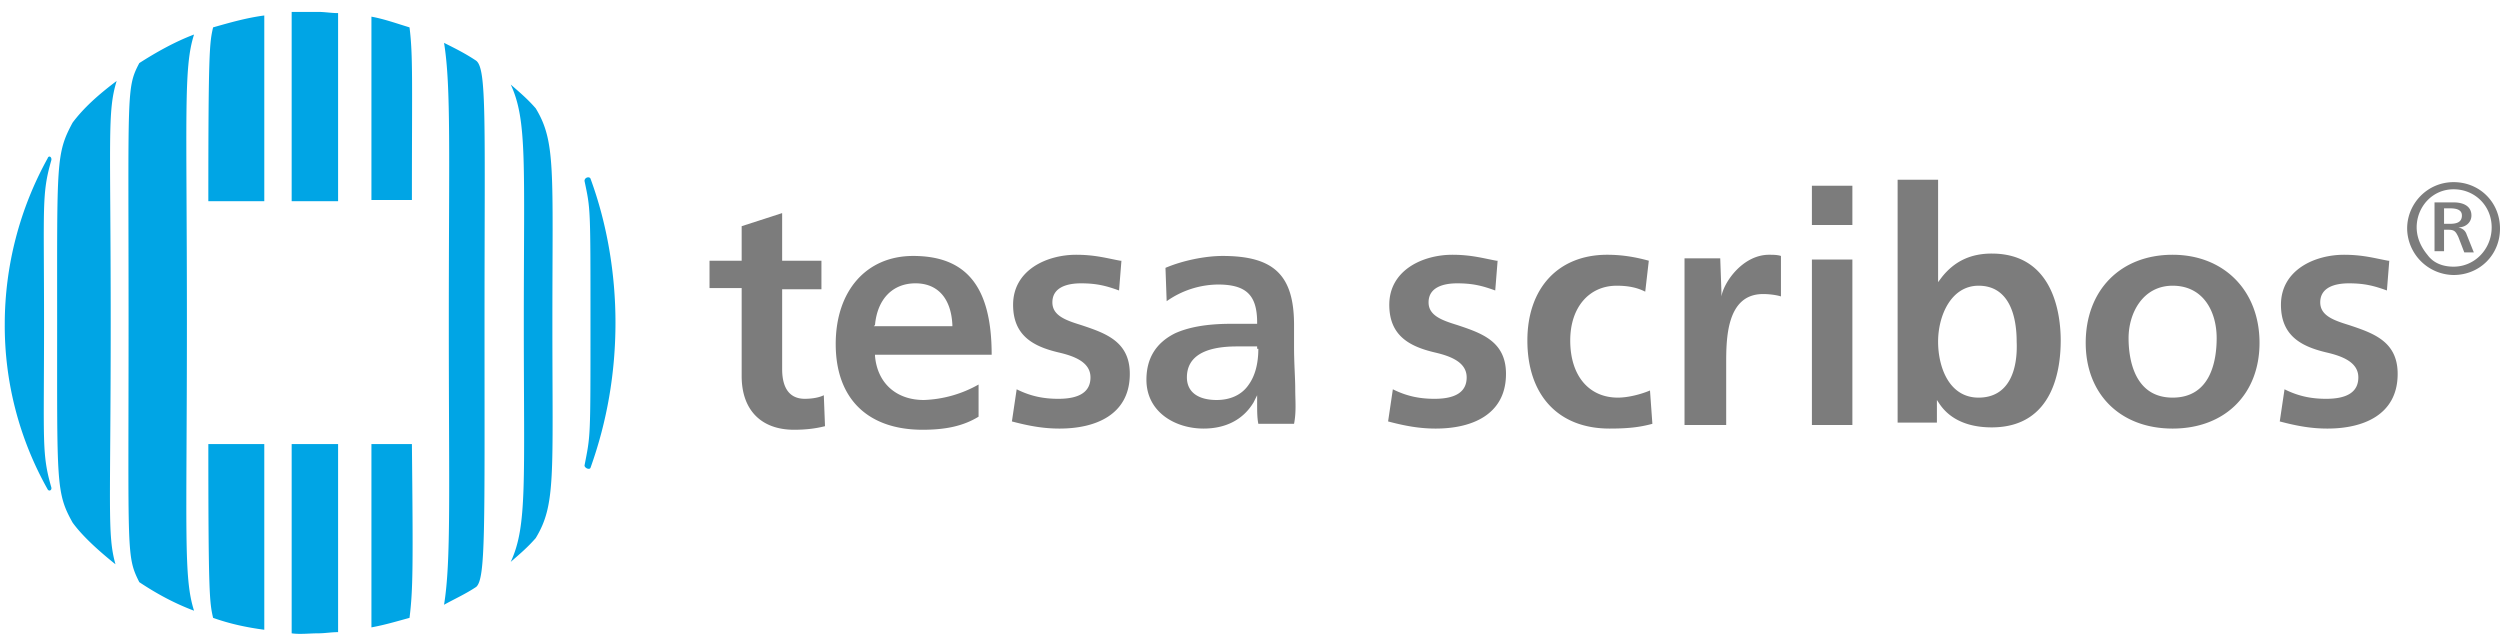
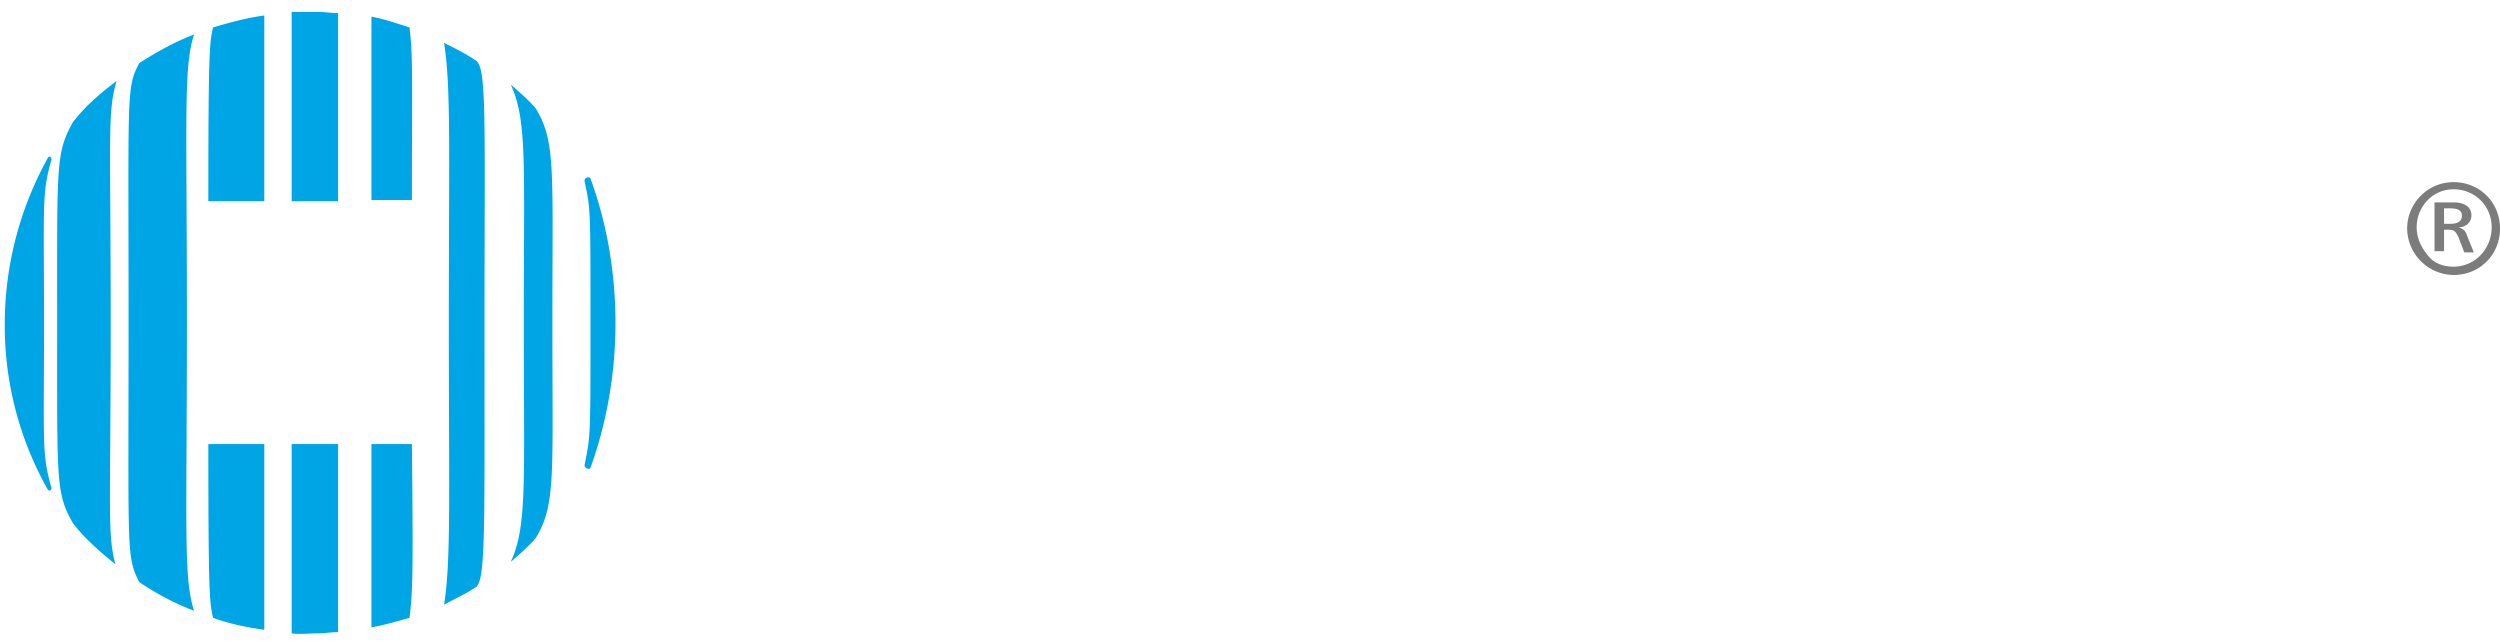
<svg xmlns="http://www.w3.org/2000/svg" viewBox="0 0 210 54">
  <path fill="#7c7c7c" d="M 202.2 19.2 c 0 -2.1 1.7 -3.9 3.9 -3.9 s 3.9 1.7 3.9 3.9 s -1.7 3.9 -3.9 3.9 a 3.95 3.95 0 0 1 -3.9 -3.9 Z m 3.9 3.2 c 1.8 0 3.2 -1.5 3.2 -3.3 s -1.4 -3.2 -3.2 -3.2 s -3.1 1.5 -3.1 3.2 c 0 0.9 0.4 1.7 0.9 2.3 c 0.5 0.7 1.3 1 2.2 1 Z m -1.6 -1.2 V 17 h 1.6 c 0.8 0 1.5 0.3 1.5 1.1 c 0 0.6 -0.5 1 -1.1 1 c 0.4 0.1 0.6 0.3 0.7 0.6 l 0.6 1.5 h -0.8 l -0.5 -1.3 c -0.2 -0.4 -0.3 -0.6 -0.8 -0.6 h -0.4 v 1.8 h -0.8 v 0.1 Z m 0.8 -2.4 h 0.5 c 0.5 0 1 -0.1 1 -0.7 c 0 -0.5 -0.5 -0.6 -1 -0.6 h -0.5 v 1.3 Z" />
  <path fill="#00a5e5" d="M 4 13.3 A 28.8 28.8 0 0 0 0.4 27.2 A 28 28 0 0 0 4 41.1 c 0.1 0.2 0.4 0.1 0.3 -0.2 c -0.8 -2.8 -0.6 -3.7 -0.6 -13.7 s -0.2 -10.9 0.6 -13.7 c 0.1 -0.3 -0.2 -0.5 -0.3 -0.2 Z m 2.1 -3 c -1.4 2.6 -1.3 3.3 -1.3 16.8 s -0.1 14.3 1.3 16.8 c 0.8 1.1 2.1 2.3 3.6 3.5 c -0.7 -2.5 -0.4 -4.6 -0.4 -20.3 c 0 -15.6 -0.3 -17.7 0.5 -20.3 C 8.2 8 7 9.1 6.1 10.3 Z m 22.3 6.6 V 1.1 c -0.6 0 -1.1 -0.1 -1.7 -0.1 h -2.2 v 15.9 h 3.9 Z M 15.7 27.1 c 0 -17.5 -0.3 -21.4 0.6 -24.2 c -1.6 0.6 -3.2 1.5 -4.6 2.4 c -1.1 2.1 -0.9 2.3 -0.9 21.8 s -0.2 19.6 0.9 21.8 c 1.5 1 3 1.8 4.6 2.4 c -0.9 -2.8 -0.6 -6.6 -0.6 -24.2 Z m 18.9 -10.2 c 0 -10.1 0.1 -12.2 -0.2 -14.6 c -1 -0.3 -2.1 -0.7 -3.2 -0.9 v 15.4 h 3.4 v 0.1 Z m -12.4 0 V 1.3 c -1.5 0.2 -2.9 0.6 -4.3 1 c -0.3 1.3 -0.4 2 -0.4 14.6 h 4.7 Z M 45 9.1 c -0.7 -0.8 -1.3 -1.3 -2.1 -2 c 1.4 3 1.1 6.7 1.1 20 v 0.1 c 0 13.3 0.3 17 -1.1 20 c 0.8 -0.7 1.4 -1.2 2.1 -2 c 1.7 -2.8 1.4 -5.2 1.4 -18 c 0 -12.9 0.3 -15.3 -1.4 -18.1 Z m -5 -4 c -0.9 -0.6 -1.7 -1 -2.7 -1.5 c 0.6 3.7 0.4 9.4 0.4 23.6 s 0.2 19.9 -0.4 23.6 c 0.9 -0.5 1.8 -0.9 2.7 -1.5 c 0.8 -0.7 0.7 -4.8 0.7 -22 v -0.1 c 0 -17.1 0.2 -21.4 -0.7 -22.1 Z m 9.6 9.9 c -0.1 -0.2 -0.5 -0.1 -0.5 0.2 c 0.5 2.4 0.5 2.1 0.5 11.8 v 0.3 c 0 9.7 0 9.2 -0.5 11.8 c 0 0.2 0.4 0.4 0.5 0.2 c 1.4 -3.9 2.1 -8 2.1 -12.2 c 0 -4.1 -0.7 -8.3 -2.1 -12.1 Z M 31.2 37.3 v 15.4 c 1.1 -0.2 2.1 -0.5 3.2 -0.8 c 0.3 -2.4 0.3 -4.5 0.2 -14.6 h -3.4 Z m -6.7 0 v 15.9 c 0.7 0.1 1.5 0 2.2 0 c 0.6 0 1.1 -0.1 1.7 -0.1 V 37.3 h -3.9 Z m -7 0 c 0 12.6 0.1 13.3 0.4 14.6 c 1.4 0.5 2.8 0.8 4.3 1 V 37.3 h -4.7 Z" />
-   <path fill="#7c7c7c" d="M 59.6 24.2 h 2.7 v 7.4 c 0 2.8 1.6 4.5 4.4 4.5 c 1 0 1.8 -0.1 2.6 -0.3 l -0.1 -2.6 c -0.4 0.2 -1 0.3 -1.6 0.3 c -1.2 0 -1.9 -0.8 -1.9 -2.5 v -6.7 H 69 v -2.4 h -3.3 v -4 L 62.3 19 v 2.9 h -2.7 v 2.3 Z m 13.9 5.7 v -0.1 h 9.8 c 0 -5.7 -2.1 -8.3 -6.6 -8.3 c -3.9 0 -6.5 2.9 -6.5 7.4 c 0 4.6 2.7 7.2 7.3 7.2 c 1.9 0 3.4 -0.3 4.7 -1.1 v -2.7 a 10 10 0 0 1 -4.6 1.3 c -2.3 0 -3.9 -1.4 -4.1 -3.7 Z m 0 -2.6 c 0.2 -2.2 1.5 -3.5 3.4 -3.5 s 3 1.3 3.1 3.5 v 0.1 h -6.6 l 0.1 -0.1 Z M 85 35.4 c 1.5 0.4 2.7 0.6 4 0.6 c 3.1 0 5.8 -1.2 5.9 -4.4 c 0.1 -2.9 -2 -3.6 -4.1 -4.3 c -1.3 -0.4 -2.4 -0.8 -2.4 -1.9 c 0 -1.3 1.3 -1.6 2.4 -1.6 c 1.3 0 2.1 0.2 3.2 0.6 l 0.2 -2.5 h -0.1 c -1.1 -0.2 -2.1 -0.5 -3.7 -0.5 c -2.5 0 -5.3 1.3 -5.3 4.2 c 0 2.6 1.7 3.5 3.8 4 c 1.3 0.3 2.7 0.8 2.7 2.1 c 0 1.2 -0.9 1.8 -2.7 1.8 c -1.2 0 -2.3 -0.2 -3.5 -0.8 l -0.4 2.7 Z m 23.8 -2.7 c 0 -1 -0.1 -2.1 -0.1 -3.6 v -1.8 c 0 -4.2 -1.7 -5.8 -6 -5.8 c -1.5 0 -3.4 0.4 -4.8 1 l 0.1 2.8 a 7.6 7.6 0 0 1 4.3 -1.4 c 2.4 0 3.3 0.9 3.3 3.2 v 0.1 h -2.2 c -2.1 0 -3.6 0.3 -4.7 0.8 c -1.6 0.8 -2.4 2.1 -2.4 3.9 c 0 2.7 2.4 4.1 4.8 4.1 c 1.8 0 3.3 -0.7 4.2 -2.2 l 0.3 -0.6 v 0.8 c 0 0.5 0 1.1 0.1 1.6 h 3 c 0.2 -1 0.1 -2 0.1 -2.9 Z m -3.1 -3.4 c 0 1.3 -0.3 2.3 -0.8 3 c -0.6 0.9 -1.6 1.3 -2.7 1.3 c -1.6 0 -2.5 -0.7 -2.5 -1.9 c 0 -1.7 1.4 -2.6 4.2 -2.6 h 1.7 v 0.2 h 0.1 Z m 29.3 -7.9 c -4.1 0 -6.7 2.8 -6.7 7.2 c 0 4.6 2.6 7.4 6.9 7.4 c 1.5 0 2.5 -0.1 3.6 -0.4 l -0.2 -2.8 c -0.7 0.3 -1.8 0.6 -2.7 0.6 c -2.4 0 -4 -1.8 -4 -4.8 c 0 -2.8 1.6 -4.6 3.9 -4.6 c 1.1 0 1.8 0.2 2.4 0.5 l 0.3 -2.6 c -1.1 -0.3 -2.2 -0.5 -3.5 -0.5 Z m 6.6 14.3 h 3.4 v -5.1 c 0 -2.1 0 -5.9 3.1 -5.9 c 0.6 0 1.2 0.1 1.5 0.2 v -3.4 c -0.3 -0.1 -0.7 -0.1 -1 -0.1 c -2.2 0 -3.8 2.3 -4 3.5 v -0.4 l -0.1 -2.8 h -3 v 14 h 0.1 Z m 10.6 0 h 3.4 V 21.8 h -3.4 v 13.9 Z m 0 -16.8 h 3.4 v -3.3 h -3.4 v 3.3 Z m 10.5 15.2 v -0.5 l 0.2 0.3 c 1.2 1.8 3.3 2 4.4 2 c 5.3 0 5.8 -5.1 5.8 -7.3 s -0.6 -7.3 -5.8 -7.3 c -1.7 0 -3.1 0.6 -4.2 2 l -0.3 0.4 v -8.6 h -3.4 v 20.4 h 3.3 v -1.4 Z m 3.5 -0.7 c -2.5 0 -3.4 -2.6 -3.4 -4.7 c 0 -2.2 1.1 -4.7 3.4 -4.7 c 2.5 0 3.2 2.4 3.2 4.7 c 0.1 2.3 -0.6 4.7 -3.2 4.7 Z m 16.3 -12 c -4.4 0 -7.3 3 -7.3 7.4 c 0 4.3 2.9 7.2 7.3 7.2 s 7.3 -2.9 7.3 -7.2 c 0 -4.4 -3 -7.4 -7.3 -7.4 Z m 0 12 c -3.2 0 -3.7 -3.2 -3.7 -5 c 0 -2.1 1.2 -4.4 3.7 -4.4 c 2.6 0 3.7 2.2 3.7 4.4 c 0 1.9 -0.5 5 -3.7 5 Z m -65.9 2 c 1.5 0.4 2.7 0.6 4 0.6 c 3.1 0 5.8 -1.2 5.9 -4.4 c 0.1 -2.9 -2 -3.6 -4.1 -4.3 c -1.3 -0.4 -2.4 -0.8 -2.4 -1.9 c 0 -1.3 1.3 -1.6 2.4 -1.6 c 1.3 0 2.1 0.2 3.2 0.6 l 0.2 -2.5 h -0.1 c -1.1 -0.2 -2.1 -0.5 -3.7 -0.5 c -2.5 0 -5.3 1.3 -5.3 4.2 c 0 2.6 1.7 3.5 3.8 4 c 1.3 0.3 2.7 0.8 2.7 2.1 c 0 1.2 -0.9 1.8 -2.7 1.8 c -1.2 0 -2.3 -0.2 -3.5 -0.8 l -0.4 2.7 Z m 74.9 0 c 1.5 0.4 2.7 0.6 4 0.6 c 3.1 0 5.8 -1.2 5.9 -4.4 c 0.1 -2.9 -2 -3.6 -4.1 -4.3 c -1.3 -0.4 -2.4 -0.8 -2.4 -1.9 c 0 -1.3 1.3 -1.6 2.4 -1.6 c 1.3 0 2.1 0.2 3.2 0.6 l 0.2 -2.5 h -0.1 c -1.1 -0.2 -2.1 -0.5 -3.7 -0.5 c -2.5 0 -5.3 1.3 -5.3 4.2 c 0 2.6 1.7 3.5 3.8 4 c 1.3 0.3 2.7 0.8 2.7 2.1 c 0 1.2 -0.9 1.8 -2.7 1.8 c -1.2 0 -2.3 -0.2 -3.5 -0.8 l -0.4 2.7 Z" />
</svg>